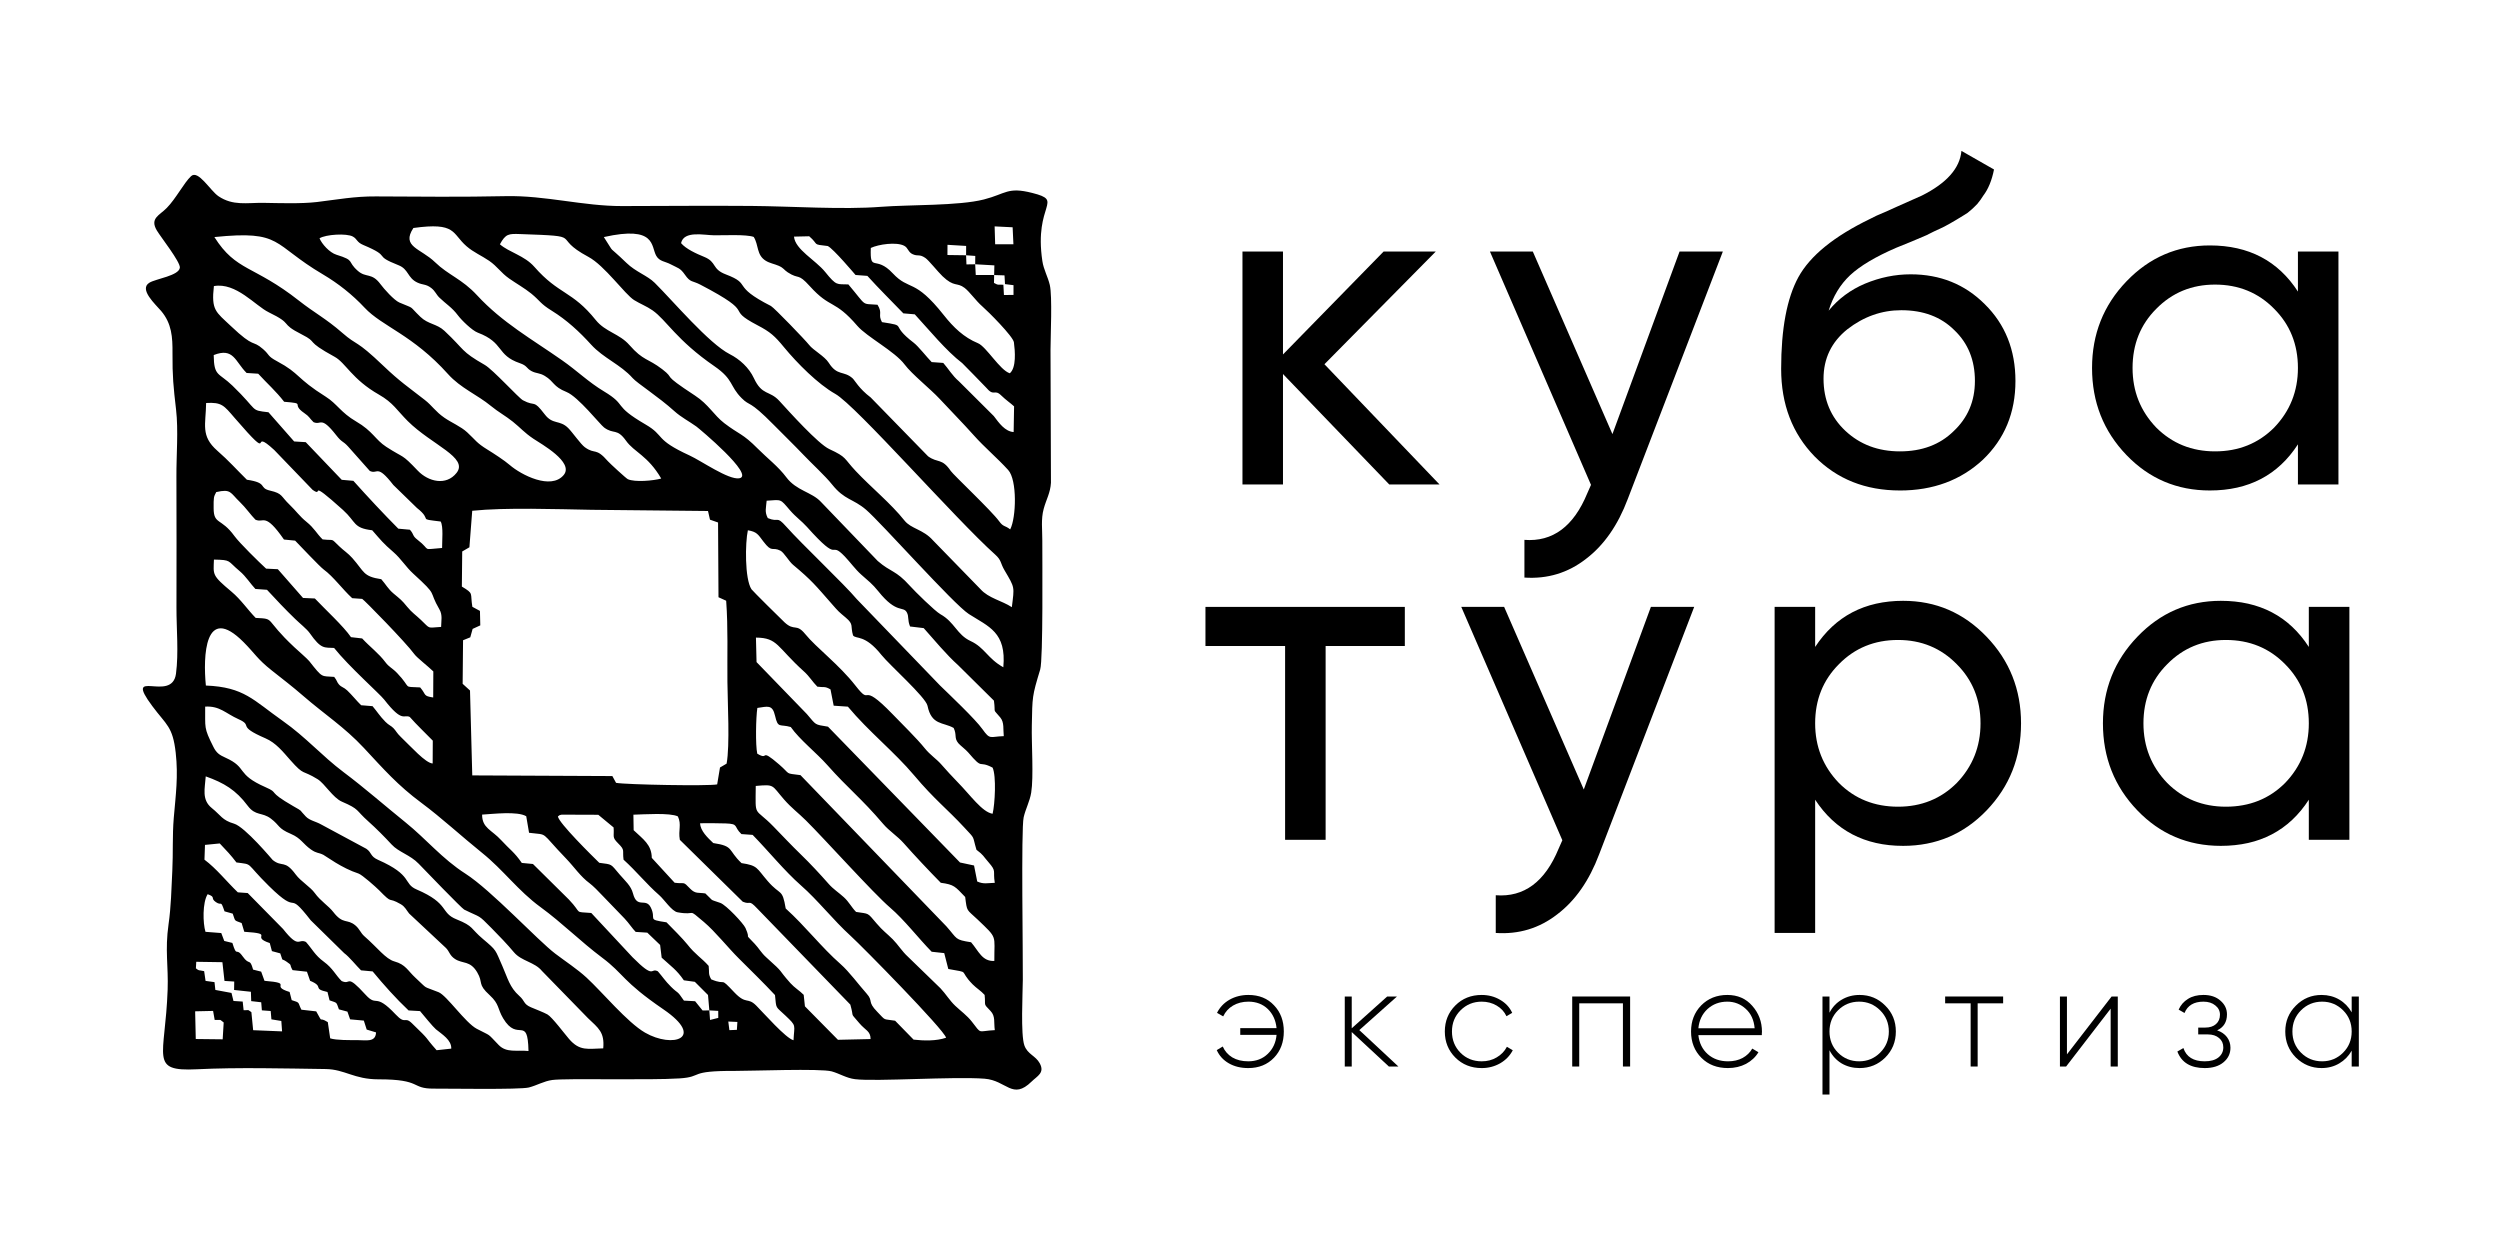
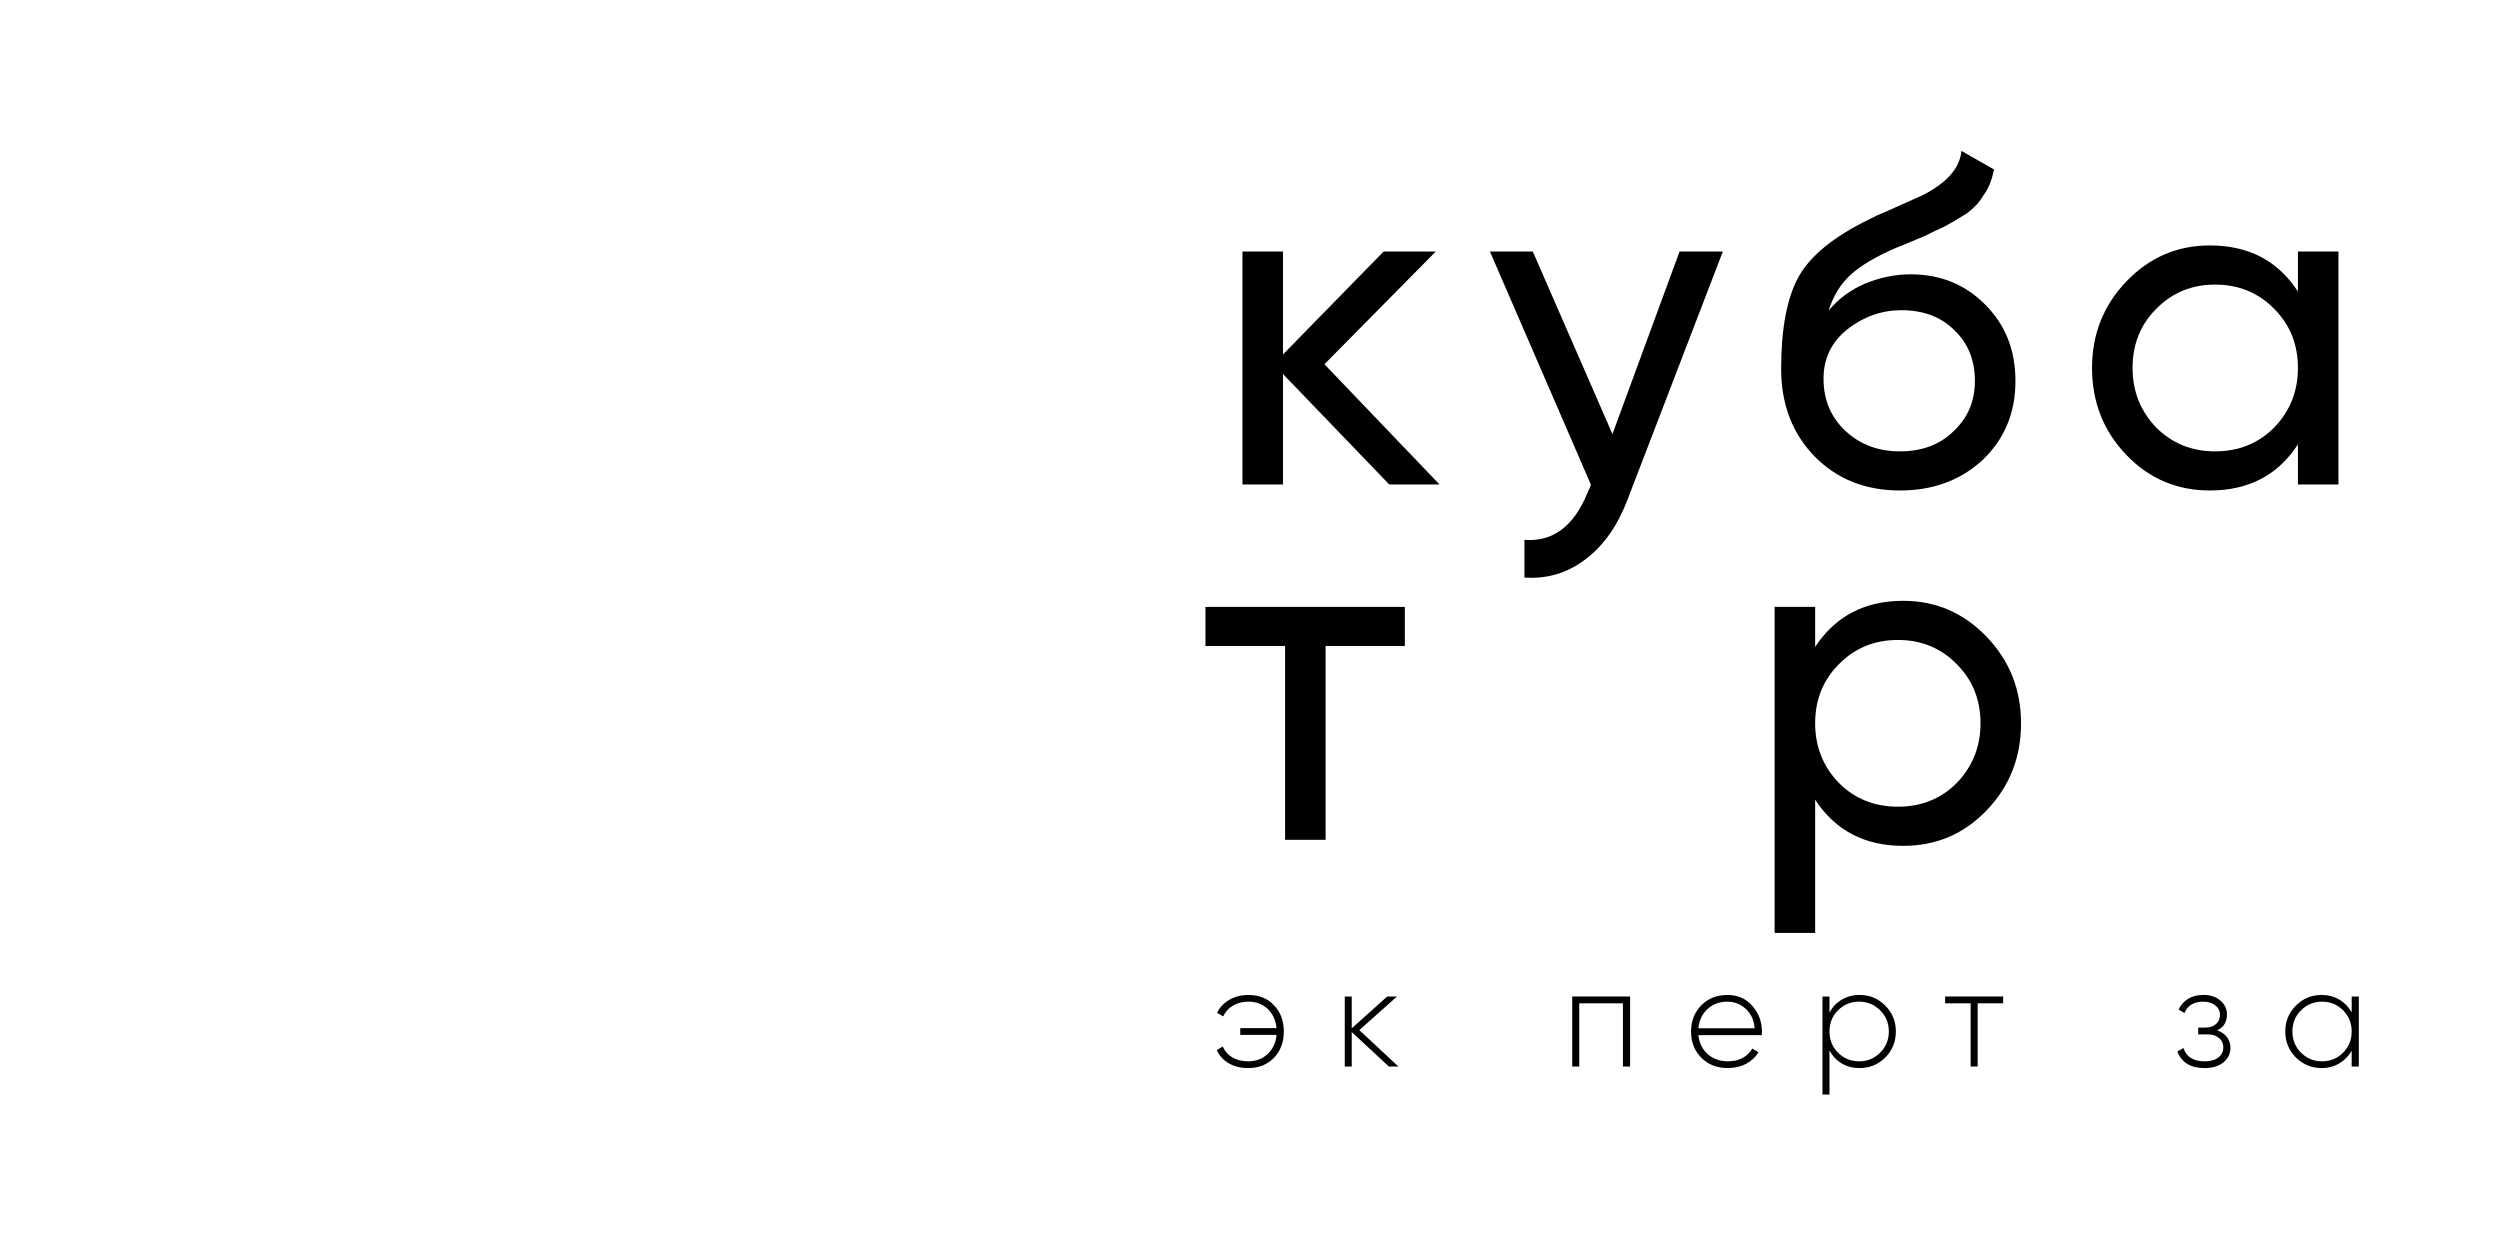
<svg xmlns="http://www.w3.org/2000/svg" xml:space="preserve" width="1772px" height="886px" version="1.1" style="shape-rendering:geometricPrecision; text-rendering:geometricPrecision; image-rendering:optimizeQuality; fill-rule:evenodd; clip-rule:evenodd" viewBox="0 0 1772 886">
  <defs>
    <style type="text/css"> .fil0 {fill:black} .fil1 {fill:black;fill-rule:nonzero} </style>
  </defs>
  <g id="Слой_x0020_1">
-     <path class="fil0" d="M138.32 716.82l12.72 -0.28 1.13 6.41c5.38,0.18 2.78,-0.88 6.38,1.78l-0.72 11.94 -19.07 -0.22 -0.44 -19.63 0 0zm377.89 7.25l6.44 0.28 -0.35 5.6 -5.31 0.22 -0.78 -6.1zm-13.44 -7.91l6.31 0.35 0.03 4.97 -5.84 1.47 -0.5 -6.79 0 0zm-363.92 -29.82l0.25 -4.62 18.54 0.28 1.47 13.28 6.91 0.44 -0.1 5.97 11.91 1.28 0.22 6.63 7.1 0.81 0.46 5.72 6.26 0.47 0.5 5.91 7.03 1.15 0.53 7.38 -20.5 -0.84 -1.25 -12.79c-3.6,-2.34 -0.57,-1.15 -5.51,-1.4l-0.65 -6.1 -6.54 -0.43 -1.4 -5.69 -11.44 -2.13 -0.6 -5.53 -6.34 -0.88 -1 -6.9c-4.47,-1 -3.25,0 -5.85,-2l0 -0.01zm8.32 -52.54c6.19,2.19 1.59,2.69 5.87,5.63 4.38,3.03 3.1,-2.19 6.1,6.53l5.81 1.63c2.1,5.78 0.66,4.47 6.32,6.66l1.87 6.19c22.69,1.46 3.63,3.28 18.07,8l1.53 5.72 5.91 1.59c2.4,6.72 0.22,2.94 4.5,5.91 4.37,3.06 1.56,1.31 4.22,5.97l10.19 1.12 2.25 6.44c10.53,4.38 1,5.41 12.31,7.94l1.47 5.91c5.63,2.03 4.6,0.84 6.63,6.38l6.03 1.62 1.91 5.47 9.72 0.88 2.03 6.37 6.63 2c-0.32,7.22 -6.97,5.47 -13.41,5.47 -5.1,0 -14.66,0.16 -19.1,-1.25l-1.69 -11.5c-7.34,-4.59 -2.69,2.09 -8.22,-7.63l-10.5 -1.18c-2.81,-5.51 -0.53,-4.79 -6.88,-6.79l-1.47 -5.78c-14.78,-4.47 3.66,-6.13 -17.81,-7.91l-2.35 -6.5 -5.72 -1.44c-2.44,-8.65 -2.47,-2.43 -7.37,-9.37 -5,-7.07 -3.91,1.44 -7.32,-9.54l-5.75 -1.4 -2.12 -5.6 -11.19 -0.87c-1.88,-6.07 -2.19,-20.79 1.53,-26.66l0 -0.01zm-2.25 -24.47l0.37 -10.47 10.47 -1.03c4.69,4.93 7.94,8.34 11.82,13.47 12.38,1.65 5.69,-0.41 22.97,16.63 23.07,22.75 11.54,1.06 29.7,24.38l23.69 23.25c3.59,2.6 8.56,8.88 11.97,12.22l8.22 0.75c8.03,9.69 16.41,19.1 25.47,27.67l8.13 0.46c2.31,2.75 9.22,11.23 11.22,12.88 4.41,3.63 11.16,7.57 10.91,13.72l-10.38 1.13c-10,-11.25 -3.15,-5.28 -17.56,-19.16 -5.35,-5.13 -4.29,1.44 -11.47,-6.19 -15.1,-16.03 -12.91,-4.75 -21.26,-13.91 -14.34,-15.72 -10,-6.56 -17.03,-9.78 -4.38,-4.28 -6.19,-9 -12.66,-13.72 -6.22,-4.53 -8.19,-8.97 -12.63,-13.97 -5.56,-2.72 -4.75,5.37 -16.22,-9.19l-25.07 -25.48 -7 -0.5c-8,-7.69 -15.1,-16.78 -23.66,-23.16l0 0zm304.21 -20.88l-0.18 -11c7.15,-0.19 25.94,-1.53 31.53,1.22 2.78,5.94 0.13,9.5 1.38,16.59l44.6 43.86c6.06,2.53 3.81,-2 10.25,4.81l66.01 68.14c2.97,10.5 -0.75,4.62 6.38,13.16 4.31,5.12 7.97,5.53 7.97,11.25l-23.13 0.53 -23.41 -23.72 -0.87 -8.16c-3.03,-3.06 -6.41,-4.94 -9.41,-8.28 -9.85,-11.04 -3.35,-5.94 -17.1,-18.26 -3.69,-3.31 -5.16,-6.4 -8.22,-9.62 -8.38,-8.91 -2.22,-1.41 -6.53,-11.19 -1.38,-3.19 -13.76,-16.38 -17.82,-17.79 -8.34,-2.97 -4,-0.56 -10.63,-6.72 -4.84,-0.78 -7.03,0.5 -10.75,-3.37 -5.44,-5.69 -3.28,-3.16 -11.03,-4.22l-16.19 -17.63c-0.1,-9.41 -6.16,-13.23 -12.85,-19.6l0 0zm47.11 -4.94c5.97,-0.03 12.12,-0.09 18.09,0.13 9.63,0.34 5.35,2.06 11.19,7.56l7.94 0.56c11.25,11.51 22.63,25.6 34.16,35.73 12.04,10.53 22.88,24.57 35.26,35.82 8.57,7.81 66.23,66.48 67.7,72.23 -7.03,2.41 -15.69,2.16 -23.03,1.35l-13.1 -13.41c-9.09,-1.53 -6.06,0.5 -12.72,-6.38 -7.28,-7.47 -2.47,-7.25 -7.5,-12.88 -5.72,-6.41 -12.29,-15.47 -18.41,-20.85 -13.6,-11.9 -25.04,-26.94 -38.92,-39.44 -2.44,-14.57 -3.5,-8.75 -12.72,-19.38 -8.09,-9.34 -6.91,-11.03 -18.6,-12.78 -9.97,-9.41 -5.03,-11.97 -20.03,-14.22 -3.88,-3.69 -9.16,-8.6 -9.32,-14.04l0.01 0zm-100.81 -4.81c1.29,-0.81 0.41,-0.81 2.69,-1.28l25.94 0.09 10.85 8.97c0.56,6.69 -1.37,6.69 3.19,11.25 5.16,5.13 2.94,4.57 3.87,11.6 9.32,8.44 16.1,17.13 25.29,25.16 3.6,3.13 8.85,11.38 12.97,12.13 14.25,2.62 6.22,-3.66 18.69,6.87 8.13,6.88 17.07,18.23 24.76,25.85 8.12,8.1 17.94,17.69 25.63,25.95 1.06,10.28 0.06,7.56 7.44,14.59 8.09,7.66 6.22,6.16 5.69,17.44 -5.41,-1.31 -21.2,-19.34 -26.39,-24.53 -6.28,-6.32 -7,-0.35 -15.65,-9.5 -11.01,-11.66 -4.66,-4.29 -16.29,-9.13 -2.28,-4.07 -1.25,-4.75 -1.81,-9.53 -4.94,-5.63 -9.47,-8.01 -15.1,-15.23 -3,-3.81 -11.16,-12 -14.78,-15.66 -14.44,-2.18 -6.91,-1.84 -11.1,-10.44 -3.59,-7.37 -9.75,1.19 -12.66,-10.03 -1.41,-5.47 -5.53,-8.84 -9.47,-13.44 -6.75,-7.88 -4.81,-6.94 -14.44,-8.28 -4.91,-4.78 -28.76,-28.29 -29.32,-32.85l0 0zm107.34 137.46l-4.78 0.07 -5.29 -6.57 -7.93 -0.43c-5.25,-7.76 -3.72,-4.44 -9.19,-9.85 -4.25,-4.22 -5.94,-7.1 -9.32,-10.94 -5.5,-2.72 -1.91,6.13 -17.88,-9.91l-29.28 -31.41c-12.91,-1.06 -5.88,0.94 -15.91,-9.56l-25.44 -25.17 -7.91 -0.75c-5.25,-7.68 -8.57,-9.53 -14.51,-16.03 -6.87,-7.53 -13.62,-8.59 -13.62,-18.22 7.75,-0.44 25.03,-2.57 31.28,1.16l2 11.72c14.38,1.81 7.1,-1.57 26.23,18.25 5.87,6.09 10.13,12.72 16.81,17.63 2.13,1.56 6.63,6.06 8.51,8.16l16.16 16.75c3.15,3.35 5.53,7.13 7.87,9.47l8.22 0.53 9.1 8.72 1.09 9.01c6.72,6.18 10.54,8.53 15.73,16.06l7.78 1.07 9.34 9.34 0.94 10.91 0 -0.01zm32.91 -159.09c13.6,-1.19 11.07,-0.72 19.97,9.5 5.44,6.22 10.07,9.5 15.57,14.94 13.22,13.1 47.63,51.45 59.6,61.73 10.16,8.69 20.1,21.73 29.54,31.35l8.91 0.97 2.88 11.25c16.31,3 6.81,0.19 17.22,10.85 2.78,2.81 5.97,4.66 8.53,7.53 0.88,8.19 -1.34,5.63 4.19,11.38 3.62,3.75 2.22,8.06 3.03,13.59 -12.56,0.6 -9,3.32 -16.28,-6.03 -3.44,-4.41 -7.76,-7.44 -11.76,-11.22 -3.97,-3.75 -6.78,-8.53 -10.47,-12.41l-23.13 -22.44c-4.03,-3.66 -6.94,-8.5 -10.69,-12.28 -4.47,-4.44 -6.94,-5.94 -11.47,-11.26 -6.84,-8.06 -5,-6.62 -14.53,-8.15 -3.28,-3.32 -5,-7.1 -8.69,-10.44 -3.6,-3.28 -7.5,-5.72 -10.78,-9.47 -5.85,-6.66 -13.23,-14.6 -19.54,-20.69 -7.13,-6.91 -12.75,-12.95 -19.56,-19.95 -13.82,-14.19 -12.76,-5.62 -12.54,-28.75l0 0zm-389.86 -6.78c13.01,4.65 21.35,9.62 29.73,20.81 5.59,7.47 10.16,4.38 16.41,9.1 6.59,4.97 4.69,6.81 14.25,10.88 7.19,3.06 8.47,7.03 14.19,11.03 4.25,2.94 4.94,1.91 8.78,3.78 1.85,0.91 13.04,9.47 24.88,13.25 2.6,0.85 12.41,9.63 14.57,11.79 10.5,10.78 5.47,4.18 15.44,9.97 3.03,1.75 3.97,4.18 5.91,6.59l26.16 24.48c2.56,2.62 2.47,5.18 6.35,7.75 5.5,3.59 10.68,0.94 15.72,9.41 4.65,7.84 -0.16,8.03 8.97,16.34 6.84,6.29 5.37,9.47 9.44,16.29 10.5,17.6 17.44,-2.81 17.97,23.19 -8.44,-0.88 -15.53,1.53 -21.19,-4.34 -8.69,-8.98 -4.6,-5.69 -15.47,-11.41 -8.13,-4.29 -21.23,-23.6 -27.07,-25.95 -12.16,-4.9 -6.75,-1.34 -16.35,-10.18 -5.59,-5.16 -6.97,-9.41 -14.88,-11.6 -6.31,-1.72 -12.15,-9.88 -21.38,-17.88 -2.65,-2.31 -3.4,-5.19 -6.31,-7.63 -5.97,-5.03 -8.63,-0.37 -15.75,-9.59 -3.29,-4.28 -9.1,-7.82 -13.07,-13.38 -3.06,-4.31 -9.94,-8.31 -13.5,-13.13 -8,-10.87 -9.44,-4.84 -16.32,-10.28 -0.25,-0.22 -19.72,-23.57 -27.44,-25.79 -8.41,-2.4 -9.35,-5.93 -15.72,-11.03 -7.38,-5.91 -4.88,-13.94 -4.32,-22.47l0 0zm390.92 -16.1c-1.34,-6.22 -0.96,-25.66 0.07,-32.41 7.12,-0.94 10.66,-2.78 12.56,5.59 2.1,9.25 3.28,5.63 11.13,7.94 6.31,8.97 18.1,18.19 25.94,27.01 14.85,16.75 24.01,23.41 39.54,41.66 4.35,5.1 10.07,8.6 14.5,13.6 7.79,8.81 18.13,19.81 26.35,28.13 9.57,1.31 10.07,2.56 17.29,10.06 1.37,10.82 0.87,8.47 8.75,15.94 14.5,13.85 11.81,10.54 11.91,29.41 -8.69,0.41 -11.04,-6.96 -16.48,-13.25 -11.81,-1.87 -9.4,-2.15 -17.53,-11.31l-103.4 -107.15c-11.59,-1.5 -6.5,-0.12 -15.12,-7.56 -14.44,-12.47 -6.63,-2.28 -15.51,-7.66l0 0zm-391.32 -33.35c10.47,-0.59 14.47,4.81 23.57,8.88 11.09,4.97 -2.1,4.43 19.22,13.62 7.37,3.22 12.19,9.32 17.59,15.44 10.23,11.54 7.88,6.44 19.32,13.51 5.06,3.12 10.82,13.16 17.25,15.94 12.76,5.5 9.44,5.75 18.73,14 5.47,4.88 11.5,10.94 16.44,16.31 5,5.47 13.28,7.44 19.22,13.66 3.72,3.91 30.51,31.63 32.23,32.51 12.47,6.16 9.37,3 19.41,13.16 4.9,4.94 11.5,11.81 15.91,17.13 5.28,6.28 14.69,6.87 19.84,13.22l32.57 33.41c7.38,7.07 11.91,9.91 10.85,21.44 -10.82,0.22 -16.6,2.22 -24.26,-6.69 -3.15,-3.65 -11.97,-15.47 -15.31,-17.37 -2.57,-1.44 -8.72,-3.79 -11.63,-5.04 -5.56,-2.4 -4.06,-4.34 -8.31,-8.09 -6.85,-6.07 -8.23,-12.63 -11.94,-21.04 -5.32,-12.03 -3.82,-10.84 -13.79,-19.28 -8.97,-7.53 -6.34,-8.97 -18.75,-13.94 -11.75,-4.69 -4.78,-11.1 -28.26,-21.16 -9.81,-4.19 -2.4,-10 -27.35,-21.01 -5.72,-2.53 -4.31,-5.09 -8.31,-7.84l-31.94 -17.19c-3.97,-2.25 -8.13,-2.78 -10.94,-5.66 -5.38,-5.53 -1.44,-3.09 -8.82,-7.31 -19.59,-11.26 -9.44,-8.94 -19.72,-13.48 -21.47,-9.43 -12.38,-13.72 -28.44,-20.94 -4.32,-1.93 -6.44,-3.37 -8.6,-7.75 -6.94,-13.81 -5.62,-13.19 -5.78,-28.44l0 0zm0.5 -14.94c-2.03,-20.47 -0.94,-58.54 26.72,-30.76 8.22,8.25 9.57,11.82 19.94,20.04 8.1,6.41 14.44,11.22 22.38,18.1 15.1,13.09 29.07,21.97 42.92,36.81 14.09,15.13 24.03,26.54 40.82,38.98 14.19,10.53 28.78,24.01 43.01,35.45 15.03,12.06 25.53,26.85 41.38,38.41 15.63,11.41 28.1,24.16 43.73,35.88 15.56,11.63 13.97,16.47 43.44,36.63 30.04,20.54 6.54,27.79 -13.06,16.48 -12.63,-7.29 -30.26,-28.7 -41.51,-39.04 -6.69,-6.13 -14.94,-11.47 -22.16,-16.97 -12.57,-9.57 -45.35,-44.95 -63.64,-56.67 -16.56,-10.6 -27.75,-24.48 -42.29,-36.2 -14.6,-11.78 -29.25,-24.63 -44.04,-35.72 -15.6,-11.72 -26.47,-24.6 -43.29,-36.45 -20.75,-14.59 -27.19,-23.88 -54.35,-24.97l0 0zm390.32 -16.6l-0.43 -17.38c15.66,0.13 14.69,6.57 34.07,24.04 3.97,3.56 6,7.31 9.47,10.75 4.81,0.69 5.12,-0.53 9.31,1.94l2.25 11.53 10.07 0.69c14.63,17.57 32.91,32.01 47.01,48.76 14.44,17.16 23.09,23.47 35.53,36.91 8.13,8.79 5.41,5.1 8.6,15.79 5.16,3.87 4.53,4.25 8.56,8.84 5.85,6.69 2.97,5.63 4.41,14.57 -5,0.12 -7.88,1.12 -12.44,-0.94l-2.25 -11.35 -9.94 -2.12 -93.58 -96.27c-9.81,-1.63 -8.03,-0.84 -14.97,-8.94l-35.66 -36.82 -0.01 0zm-201.54 -107.27c23.64,-2.44 59.92,-1.12 84.49,-0.69l82.64 0.85 1.41 6.15 5.72 2 0.31 52.98 5.44 2.47c1.41,19.38 0.69,38.07 0.88,57.55 0.12,14.69 1.84,44.75 -0.57,57.91l-4.69 2.75 -2 11.97c-6.09,1.29 -64.45,0.22 -71.67,-1.09l-2.62 -4.81 -99.3 -0.47 -1.6 -60.17 -5.22 -4.75 0.29 -30.88 5.12 -2.07 1.66 -5.97 5.44 -2.5 -0.25 -10.25 -5.38 -2.91c-1.69,-10.12 1.34,-9.06 -7.44,-14.34l0.25 -24.88 5.1 -2.97 2 -25.88 -0.01 0zm255.21 66.39c4.47,5.09 4.38,5 9.56,9.34 5.94,5 3.13,5.76 5.16,12.6 2.13,2.91 8.25,-1.06 20.16,13.88 5.63,7.06 31.42,29.94 32.63,36.01 2.85,13.94 11.01,11.47 18.54,15.72 2.41,5.16 0.16,6.94 3.28,10.78 1.28,1.56 5.35,4.57 7.07,6.63 11.06,13 6.56,5.06 17.25,10.72 2.72,5.97 1.66,25.85 0,32.69 -7.44,-1.15 -15.78,-13.28 -24.88,-22.5 -3.69,-3.78 -8.19,-8.69 -11.66,-12.66 -3.12,-3.56 -7.91,-6.72 -11.41,-11.1 -5.69,-7.09 -16.41,-17.53 -22.97,-24.35 -24.13,-24.94 -13.88,-4.34 -26.26,-20.19 -11.59,-14.88 -27.72,-26.82 -35.72,-36.66 -6.32,-7.75 -7.47,-1.66 -14.54,-8.19 -2.37,-2.19 -22.81,-22.44 -23.47,-23.47 -4.84,-7.32 -4.5,-33.04 -2.56,-41.82 6.37,1.09 7.16,2.87 10.88,7.81 6.47,8.6 6.15,3.6 12.22,6.66 2.5,1.28 5.97,7.53 8.87,9.97 13.41,11.19 15.85,14.47 27.85,28.13l0 0zm-353.04 51.35c-9.34,-0.75 -7.91,1.22 -17.69,-11.19 -1.31,-1.65 -8.34,-7.75 -10.59,-9.87 -22.01,-20.6 -12.91,-20.04 -27.35,-20.73 -5.44,-5.5 -10.47,-13.03 -17.13,-18.59 -14.07,-11.79 -12.85,-11.85 -12.47,-22.76 12.66,0.28 9.22,0.66 18.22,8.16 4.5,3.75 7.81,9.19 11.16,12.66l8.22 0.59c6.28,6.82 13.19,14.13 20,20.69 3.03,2.97 8.29,7.16 10.29,10.01 8.19,11.72 10.34,10.09 17.28,10.53 10.47,13.13 32.35,32.54 35.54,36.63 13.1,16.88 13.91,10.13 18.1,12.28 5.12,5.82 10.65,10.97 16.31,16.79l-0.09 16.19c-5.03,-0.25 -15.32,-11.91 -22.63,-18.88 -2.88,-2.72 -3.32,-4.31 -5.22,-6.22 -1.78,-1.81 -3.16,-1.94 -5.63,-4.44 -4.19,-4.28 -5.78,-7.13 -9.13,-11.09l-8.09 -0.66c-3.22,-3.13 -6.56,-7.38 -9.88,-10.5 -2.53,-2.38 -3.97,-2.13 -5.84,-4.22 -1.53,-1.69 -1.22,-2.69 -3.38,-5.38l0 0zm459.47 37.04c-4.97,-7.06 -23.47,-24.54 -30.04,-30.94l-59.01 -61.2c-8.81,-10.53 -38.57,-38.57 -50.07,-51.48 -7.16,-8.06 -4.88,-2.53 -13,-5.97 -2.38,-4.47 -1.22,-7.19 -0.82,-12.32 10.85,-0.72 9.38,-1.53 16.48,6.72 4.31,5 8.22,7.54 12.09,11.85 24.51,27.41 15.22,8.85 26.85,21 3.97,4.16 7.38,9.04 11.6,12.79 5,4.44 7.84,6.5 12.19,11.91 13.06,16.34 17.59,10.03 20.19,14.97 1.59,3.03 0.28,5.06 2.25,9.91l9.66 1.15c7.28,8.16 16.22,18.98 24.38,26.26l25.41 25.16c1.34,10.03 -1.31,4.91 4.53,11.97 2.91,3.5 1.91,8.38 2.44,13.19 -9.85,0.25 -9.57,2.91 -15.13,-4.97l0 0zm-398.52 -29.57c-13.03,-0.72 -5.53,1.19 -16.25,-10.09 -3.47,-3.66 -5.78,-4.25 -8.35,-7.72 -4.68,-6.32 -11.06,-10.97 -16.53,-16.91l-7.91 -0.91c-5.22,-7.66 -18.5,-19.88 -25.6,-27.41l-8.4 -0.38 -17.85 -20.37 -8.31 -0.41c-4.91,-4.5 -18.79,-18.1 -22.45,-23.1 -9.47,-13.07 -14.69,-7.94 -14.75,-19.72 -0.03,-7.66 -0.03,-7.94 1.85,-11.44 10.62,-2.44 9.87,0.47 16.65,6.94 4.19,4 7.97,9.47 11.13,12.62 6,2.75 6.44,-5.75 20.22,14.07l7.91 0.78c3.66,3.72 17.41,18.38 20.26,20.47 6.9,5.04 13.44,14.16 20.19,20.32l7.09 0.5c1.35,0.66 31.1,31.04 36.98,39.19 1.84,2.54 9.97,8.79 13.44,12.23l-0.09 18.47c-7.35,-1.1 -4.69,-1.85 -9.23,-7.13l0 0zm-27.57 -76.7c-13.09,-1.97 -11.84,-5.19 -20.53,-15 -3.03,-3.44 -6.16,-5.32 -9.28,-8.35 -6.44,-6.15 -2.85,-3.84 -11.79,-4.87 -4.47,-4.44 -5.75,-7.85 -11.41,-12.44 -4.9,-3.94 -7.4,-7.79 -11.9,-12.07 -6.57,-6.28 -4.85,-7.97 -13.88,-10.06 -8.5,-1.97 -1.19,-5.5 -16.47,-7.72 -7.19,-7.07 -12.95,-13.6 -20.92,-20.54 -12.09,-10.59 -8.15,-18.6 -7.97,-33.85 11.16,-0.66 12.6,1.75 20.26,10.63 30.07,34.79 9.09,5.25 28,22.66l27.26 28.32c8.56,5.87 -4.81,-9.44 21.47,14.19 9.6,8.66 7.03,12.81 20.73,14.41 6.28,7.15 7.53,9 15.03,15.47 5.44,4.72 8.84,10.53 14.06,15.28 18.29,16.69 10.19,10.94 18.6,25.41 2.28,3.91 1.22,7.97 1.16,12.35 -10.32,0.59 -7.22,1.75 -14.38,-5.03 -3.56,-3.38 -6.41,-5.22 -9.66,-9.22 -3.94,-4.88 -4.97,-5.47 -9.63,-9.38 -4.06,-3.41 -5.5,-6.53 -8.75,-10.19l0 0zm-28.03 -70.45l-25.51 -26.69 -8.22 -0.5 -18.19 -20.69c-13.47,-1.57 -6.63,-0.57 -25.5,-18.82 -9.82,-9.5 -13.16,-6.31 -13.32,-21.72 14.16,-5.6 15.16,4.59 23.32,12.69l8.22 0.53c6.41,7 12.6,12.38 18.38,19.88 16.41,1.37 4.19,1.09 14.25,8 3.81,2.59 3.41,3.37 6.56,6.44 5.6,2.5 4.97,-4.94 16.04,9.19 4.28,5.5 4.63,3.9 8.38,7.97l15.5 17.44c5.78,2.72 4.78,-5.35 16.66,9.94l16.72 16.28c11.88,9.35 -0.59,7.47 16.85,9.63 2,3.59 0.97,13.63 1,18.75 -15.38,1.16 -7.16,2.1 -17.38,-5.78 -3.97,-3.03 -2.25,-3.56 -5.44,-7.16l-8.22 -0.75c-10.88,-10.97 -21.6,-22.47 -31.85,-33.91l-8.25 -0.72 0 0zm10.12 -41.41c-10.69,-6.22 -13.47,-12.48 -21.41,-17.48 -21.19,-13.28 -18.09,-16.34 -34.38,-25.06 -7.41,-3.97 -5.06,-4.32 -10.12,-8.73 -8.04,-7 -5.47,0.13 -22.92,-16.44 -10.5,-9.97 -13.87,-11 -11.9,-28.19 15.69,-2.84 29.38,13.94 38.82,18.54 18.31,8.91 7,7.37 23.47,15.72 12.28,6.22 1.31,3.84 23.32,15.88 7.75,4.22 12.31,15.94 31.38,26.78 10.09,5.76 12.78,11.16 20.44,18.79 17.13,16.97 43.19,25.78 34.57,36.69 -7.41,9.41 -20.1,6.19 -27.48,-1.56 -11.94,-12.53 -9.12,-8.34 -22.35,-16.91 -7.93,-5.16 -9.37,-11 -21.44,-18.03l0 0zm452.31 -103.74l7.35 0.25 0.34 6.19 6.03 0.75 0 6.9 -6.78 0.07 -0.4 -7.29c-4.82,-0.22 -3.22,0.5 -6.66,-1.28l0.12 -5.59zm-13.44 -7.63l13.6 0.78 -0.16 6.85 -13.03 -0.04 -0.41 -7.59zm-6.44 -6.38l6.5 0.47 -0.06 5.91 -6.19 0.09 -0.25 -6.47 0 0zm8.41 62.33c-9.97,-4.1 -17.35,-11.19 -24.28,-19.98 -20.95,-26.47 -24.23,-16.84 -36.14,-29.59 -12.34,-13.23 -16.16,-0.13 -15.53,-17.95 5.53,-2.62 18.16,-4.4 23.63,-1.56 2.94,1.5 2.72,4.57 6.13,6.03 3.84,1.69 4.53,-0.34 8.87,2.6 2.38,1.59 9,9.94 12.19,12.97 8.38,8.03 10.16,4.09 15.66,8.28 3.63,2.78 8.1,9.25 12.41,12.97 4.22,3.66 22.01,21.44 22.54,25.6 0.81,6.16 1.81,17.97 -2.91,21.94 -6.97,-2.12 -16.66,-18.88 -22.57,-21.31l0 0zm-8.41 -62.33l-13.22 -0.18 0.03 -7.23 13.22 0.79 -0.03 6.62 0 0zm-220.73 19.51c-5.25,-5.19 -13.31,-7.63 -20.03,-14.13 -14.66,-14.16 -7.07,-4.56 -16.01,-18.29 37.26,-8.34 33.26,6.57 37.17,13.32 2.34,4.06 6.28,3.88 10.28,6.03 5.19,2.78 6.56,2.38 10.07,7.41 3.93,5.66 5.18,4 10.81,6.94 42.1,21.97 15.85,15.88 40.7,28.88 8.81,4.59 12.12,7.5 18.69,15.53 9.28,11.26 24.09,26.17 36.35,33.07 14.63,8.19 85.39,88.93 113.24,113.81 4.75,4.25 3.56,5.91 6.72,11.25 7.44,12.66 6.97,11.31 5.16,26.1 -6.94,-4.6 -16.54,-6.35 -22.23,-12.78l-33.66 -34.57c-6.94,-7.85 -15.53,-8.16 -20.19,-14.04 -9.53,-12.03 -23.82,-23.66 -34.51,-35.04 -8.81,-9.34 -6.09,-9.75 -18.78,-15.62 -7.91,-3.66 -28.35,-26.42 -35.41,-34.14 -7.04,-7.72 -12.16,-3.47 -18.07,-16.16 -3.44,-7.4 -10.1,-13.44 -17.07,-16.97 -14.78,-7.5 -40.22,-37.69 -53.23,-50.6l0 0zm-221.57 35.35c-11.35,-9.91 -19.76,-14.16 -30.51,-22.63 -32.32,-25.44 -44.44,-20.57 -60.01,-45.14 48.67,-4.93 40.41,4.94 76.92,26.45 10.85,6.41 20.88,14.34 29.57,23.63 12.38,13.28 34.07,19.13 59.14,47.07 8.94,9.97 20.69,14.57 30.47,22.63 5.03,4.16 10.35,7 15.41,11.06 5.56,4.44 8,7.66 14.6,12.1 5.5,3.69 29.07,16.69 21.47,25.75 -9,10.76 -30.07,-0.06 -38.23,-7.12 -3.62,-3.16 -11.5,-8.29 -15.78,-10.91 -7.97,-4.91 -8.22,-6.56 -14.38,-12.25 -4.53,-4.19 -11.06,-6.82 -16.16,-10.35 -6.5,-4.5 -8.47,-8.38 -13.91,-12.63 -12.09,-9.44 -17.63,-13 -29.16,-24 -20.41,-19.51 -18.03,-13.69 -29.44,-23.66l0 0zm462.53 -75.33l12.75 0.63 0.56 12.03 -12.94 0 -0.38 -12.66 0.01 0zm-120.18 32.23c-6.66,-8.26 -21.26,-15.85 -22.04,-24.98l10.78 -0.25c7.25,6.22 1.57,5.63 13.13,6.91 3.88,1.72 19.69,20.53 19.72,20.53l8.38 0.63c8.44,9.31 16.63,17.35 25.51,26.57l8.09 0.69c9.97,10.81 22.22,25.88 33.66,34.6 0.1,0.06 16.23,16.5 16.82,17.22 5.81,6.97 5.81,0.78 10.78,5.66 3.22,3.15 6.66,5.47 9.13,7.75l-0.31 18.22c-6.16,-0.44 -10.38,-6.44 -14.07,-11.35l-24.75 -24.66c-4.66,-3.94 -7.53,-9.06 -11.07,-13l-8.22 -0.59c-3.56,-3.63 -9.37,-11.16 -12.78,-13.76 -17.79,-13.59 -3.38,-11.56 -22.44,-14.56 -3.1,-5.66 0.72,-6.07 -3.16,-12.32 -11.94,-1.03 -6.94,1.81 -20.66,-14.41 -8.28,-0.37 -8.22,1.35 -16.5,-8.91l0 0.01zm-85.71 -10.63c-5.59,-2.28 -12.97,-5.63 -16.38,-9.75 2.04,-9.1 16.41,-5.57 23.67,-5.54 6.65,0.07 22.59,-0.78 27.84,1.16 3.63,5.75 1.85,12.75 8.51,16.88 2.81,1.75 6.18,2.28 9.15,3.56 3.75,1.66 3.57,2.75 6.41,4.63 8.35,5.44 6.91,0.09 15.69,9.84 14.82,16.41 17.25,9.01 33.73,28.17 6.66,7.72 26.53,18.03 33.47,27.35 5.25,7 18.13,17.16 24.82,24.34 7.91,8.54 16.41,17.1 24.01,25.63 7.81,8.79 16.69,16.13 24.56,24.79 6.47,7.06 5.75,33.82 1.44,42.1 -3.94,-3.06 -4.72,-1.5 -7.85,-5.78 -5.34,-7.38 -32.38,-32.82 -34.28,-35.63 -6.29,-9.29 -9.1,-5.38 -16.07,-10.38l-40.7 -41.73c-8.47,-6.41 -11.19,-12.13 -12.9,-13.63 -6.16,-5.47 -10.76,-1.37 -16.79,-10.9 -3.06,-4.82 -10.97,-8.85 -13.97,-12.73 -2.56,-3.28 -24.79,-26.41 -27.04,-27.56 -28.81,-14.66 -12.94,-15.16 -31.94,-22.38 -10.25,-3.88 -6.16,-8.66 -15.38,-12.44l0 0zm-120.37 7.06c-7,-8 -17.91,-10.28 -24.41,-15.97 4.1,-7.53 6.22,-7.53 14.38,-7.25 47.89,1.66 20.57,1.31 48.29,16.13 11.6,6.19 25.82,26.5 32.45,30.66 4.28,2.66 8.87,4.35 13.06,7.28 9.85,6.88 16.79,20.95 43.92,39.64 13.75,9.5 10.59,13.94 19.25,22.59 6.28,6.29 4.63,0.54 22.76,18.95 6.68,6.78 14.47,14.34 20.87,21.06 5.88,6.22 15.57,15.04 20.48,21.22 8.91,11.13 14.78,9.91 24.06,17.85 10.6,9.07 62.11,67.05 72.83,73.92 14.07,9 26.76,12.85 24.47,37.76 -11.19,-6.22 -13.15,-13.94 -23.22,-18.6 -9.81,-4.56 -11.19,-13.34 -21.41,-19.03 -3.81,-2.13 -18.13,-16.22 -21.57,-20.07 -10.22,-11.38 -13.34,-9.41 -22.81,-17.63l-40.36 -42c-6.43,-6.88 -17.28,-7.82 -24.38,-17.26 -5.75,-7.72 -13.62,-13.63 -20.31,-20.38 -10.79,-10.91 -13.13,-9.94 -23.73,-18.06 -7.44,-5.72 -11.06,-13.23 -20.78,-19.57 -25.13,-16.44 -13.16,-10.94 -23.19,-18.66 -10.38,-7.94 -13.35,-5.85 -23.26,-17.13 -7.13,-8.16 -17.03,-9.22 -23.88,-17.75 -16.78,-20.88 -26.13,-17.85 -43.51,-37.7l0 0zm78.83 111.74c-23.97,-13.97 -12.44,-13.19 -29.5,-23.47 -11.1,-6.66 -18.79,-14.44 -29.73,-22.07 -21.28,-14.91 -42.38,-26.72 -60.2,-46.04 -10.69,-11.59 -20.31,-14.25 -29.75,-23.41 -10.22,-9.91 -24.16,-10.94 -15.38,-24.28 30.57,-4.25 27.16,3.78 37.6,12.87 5.09,4.44 10.72,6.69 16.13,10.41 5.91,4.1 8.12,8.29 14.16,12.54 5.03,3.53 11.03,6.9 15.72,10.72 6.31,5.16 6.22,7.03 14.5,12.12 10.63,6.6 19.51,14.79 27.91,24.04 8.72,9.6 20.92,14.1 29.42,23.72 3.28,3.69 18.19,13.13 29.6,23.45 4.71,4.25 10.43,7.18 15.53,10.84 1.88,1.35 41.95,34.82 30.41,36.7 -7.59,1.25 -26.94,-12.38 -35.19,-16.16 -25.35,-11.63 -17.13,-13.79 -31.23,-21.98l0 0zm-219.07 -120.3c-5,-1.53 -10.41,-7.72 -12.03,-11.66 4.4,-2.78 19.28,-3.69 23.66,-1.22 3.18,1.78 2.65,4 7.4,5.97 21.07,8.88 5.75,6.78 25.04,14.38 7.06,2.78 6.22,8.91 13.16,12.19 4.06,1.94 6.09,0.94 9.94,3.91 2.91,2.25 3.5,4.65 5.78,6.81 4.53,4.41 9,7.03 13.07,12.5 2.56,3.44 10.06,10.82 14.16,12.35 18.84,7.09 12.97,15.88 29.81,21.63 5.41,1.84 4.38,3.59 8.41,5.69 3.28,1.68 5.5,1.09 9.22,3.31 6.88,4.13 5.6,7.47 15.47,11.44 8.19,3.31 23.82,23.1 26.57,25.13 6.97,5.19 9.03,0.22 15.6,9.44 5.72,8.06 15.41,10.44 24.91,26.75 -5.56,1.57 -18.69,2.72 -23.66,0.47 -1.19,-0.53 -12.94,-11.38 -14.07,-12.69 -8.87,-10.19 -8.9,-4.53 -16.41,-9.97 -2.84,-2.03 -8.84,-10.66 -11.78,-13.59 -6.06,-6.04 -10.91,-2.16 -16.63,-9.69 -8.56,-11.16 -6.19,-5.04 -15.47,-10.01 -2.97,-1.59 -21.25,-21.72 -27,-25.03 -17.51,-10.03 -13.63,-10.13 -28.64,-24.19 -5.4,-5.07 -11.59,-4.6 -17.03,-9.91 -8.97,-8.66 -3.19,-5.13 -14.94,-10.16 -3.75,-1.63 -10.88,-9.63 -13.38,-13.03 -6.19,-8.35 -10.13,-4.25 -15.97,-9.35 -8.06,-7.03 -1.53,-7.25 -15.19,-11.47l0 0zm-103.08 -55.7c-5.04,4.72 -10.66,15.85 -17.23,22.53 -5.15,5.29 -12.19,7.29 -7,16.01 2.75,4.62 16.72,22.28 16.29,26.32 -0.63,5.68 -16.82,7.81 -21.54,10.62 -7.78,4.66 4.41,15.48 8.28,20.07 7.54,8.94 8.13,18.53 8.04,29.91 -0.1,16.44 0.65,23.79 2.53,40.01 1.72,14.66 0.15,32.51 0.25,47.67 0.12,30.88 0.09,61.73 0.03,92.61 -0.03,15.09 1.62,32.16 -0.34,46.94 -2.85,21.1 -37.79,-5.31 -16.79,22.91 10.1,13.6 14.47,14.32 16.6,33.07 1.87,16.79 0.03,29.73 -1.38,46.17 -1.06,12.91 -0.4,24.75 -1.03,37.51 -0.66,12.97 -0.84,25.19 -2.69,38.07 -2.59,18.28 -0.03,29.35 -0.62,46.22 -1.69,48.23 -13.32,58.05 20.72,56.39 28.85,-1.44 62.2,-0.56 91.33,-0.16 13.6,0.22 20.04,7.29 37.32,7.29 31.41,-0.03 22.63,6.72 39.38,6.59 9.1,-0.06 60.98,0.82 67.3,-0.81 5.69,-1.47 10.53,-4.47 16.56,-5.31 10.07,-1.35 68.46,0.31 90.34,-1.13 17.25,-1.16 5.12,-5.47 39.63,-5.31 10.56,0.06 60.42,-1.85 68.11,0.34 5.75,1.63 10.43,4.78 16.56,5.53 14.72,1.82 69.83,-2.03 91.77,-0.34 15.69,1.19 19.69,15.41 33.35,2.03 4.06,-3.97 9.47,-6.16 5.78,-12.94 -2.94,-5.44 -8.66,-6.34 -10.91,-12.72 -2.68,-7.63 -1.18,-36.6 -1.09,-46.51 0.19,-14.94 -1.31,-106.77 0.59,-115.12 1.38,-6.06 4.35,-11.28 5.35,-17.53 1.81,-11.07 0.15,-34.85 0.44,-47.6 0.4,-20.51 0.15,-20.54 5.93,-39.64 2.16,-7.12 1.47,-78.29 1.5,-91.55 0.04,-7.47 -1.03,-15 0.97,-22.28 1.78,-6.63 4.75,-11.35 5.16,-18.57l-0.31 -94.26c0.03,-10.1 1.34,-37.86 -0.5,-45.89 -1.38,-5.88 -4.38,-10.88 -5.28,-17 -6.1,-40.89 15.87,-42.42 -7.19,-48.26 -17.54,-4.47 -18.57,0.62 -34.2,4.62 -17.94,4.6 -52.85,3.66 -73.01,5.22 -27.19,2.13 -63.54,-0.4 -91.77,-0.62 -30.6,-0.25 -61.07,0.03 -91.64,0.09 -27.76,0.07 -54.36,-7.62 -82.58,-7.03 -30.73,0.69 -61.29,0.34 -92.02,0.19 -15.16,-0.1 -27.03,2.19 -41.76,3.97 -11.09,1.31 -26.47,0.78 -37.94,0.59 -11.66,-0.15 -21.54,2.25 -31.85,-4.69 -5.88,-3.97 -14.38,-18.97 -19.44,-14.22l0 0z" />
    <polygon class="fil1" points="938.76,258.17 1020.31,343.37 984.68,343.37 909.38,265.11 909.38,343.37 880.66,343.37 880.66,178.28 909.38,178.28 909.38,251.23 980.71,178.28 1017.68,178.28 " />
    <path class="fil1" d="M1142.89 307.71l47.58 -129.43 30.69 0 -67.36 175.31c-7.03,18.72 -16.94,32.92 -29.72,42.6 -12.75,9.91 -27.29,14.29 -43.57,13.19l0 -26.72c20.03,1.53 34.88,-9.47 44.57,-33.04l2.62 -5.94 -71.64 -165.4 30.39 0 56.45 129.43 -0.01 0z" />
    <path class="fil1" d="M1346.65 347.65c-24.41,0 -44.57,-8.03 -60.42,-24.09 -15.84,-16.29 -23.75,-36.98 -23.75,-62.08 0,-28.41 4.06,-50.07 12.22,-65.04 8.35,-15.19 25.32,-28.95 50.82,-41.29 1.32,-0.66 2.88,-1.44 4.63,-2.31 1.97,-0.88 4.31,-1.88 6.94,-2.97 2.84,-1.32 5.28,-2.41 7.25,-3.29l17.85 -7.94c17.59,-8.81 26.97,-19.37 28.07,-31.69l23.09 13.19c-1.53,7.72 -4.06,13.88 -7.59,18.5 -0.22,0.44 -0.88,1.44 -1.97,2.97 -1.09,1.32 -1.88,2.32 -2.31,2.97 -0.44,0.44 -1.22,1.22 -2.32,2.32 -0.87,0.87 -1.87,1.78 -2.97,2.65 -0.87,0.88 -2.09,1.75 -3.62,2.63 -8.16,5.06 -13.97,8.38 -17.51,9.91 -1.31,0.65 -2.75,1.31 -4.28,1.97 -1.34,0.68 -2.44,1.22 -3.31,1.65 -0.88,0.44 -1.53,0.78 -1.97,1l-10.91 4.63 -10.56 4.28c-14.76,6.38 -25.63,12.88 -32.7,19.47 -7.03,6.63 -12.09,14.98 -15.19,25.1 6.85,-8.34 15.41,-14.75 25.76,-19.13 10.56,-4.4 21.35,-6.62 32.35,-6.62 20.94,0 38.41,7.06 52.51,21.13 14.53,14.31 21.78,32.47 21.78,54.48 0,22.47 -7.69,41.07 -23.1,55.82 -15.62,14.5 -35.22,21.79 -58.79,21.79l0 -0.01zm53.17 -77.61c0,-14.72 -4.84,-26.72 -14.53,-35.97 -9.47,-9.47 -22.01,-14.19 -37.64,-14.19 -13.88,0 -26.63,4.5 -38.28,13.53 -11.23,9.03 -16.85,20.69 -16.85,35.01 0,14.94 5.16,27.28 15.5,36.97 10.38,9.69 23.22,14.54 38.63,14.54 15.63,0 28.29,-4.75 37.98,-14.22 10.13,-9.48 15.19,-21.35 15.19,-35.67l0 0z" />
    <path class="fil1" d="M1628.77 206.66l0 -28.38 28.72 0 0 165.09 -28.72 0 0 -28.41c-14.1,21.78 -34.88,32.69 -62.42,32.69 -23.31,0 -43.01,-8.37 -59.1,-25.1 -16.29,-16.94 -24.41,-37.53 -24.41,-61.73 0,-24 8.12,-44.47 24.41,-61.42 16.28,-16.97 36,-25.44 59.1,-25.44 27.54,0 48.32,10.91 62.42,32.7l0 0zm-58.76 113.27c16.72,0 30.69,-5.63 41.91,-16.85 11.22,-11.69 16.85,-25.75 16.85,-42.26 0,-16.75 -5.63,-30.72 -16.85,-41.94 -11.22,-11.44 -25.19,-17.16 -41.91,-17.16 -16.54,0 -30.38,5.72 -41.64,17.16 -11.22,11.22 -16.81,25.19 -16.81,41.94 0,16.51 5.59,30.57 16.81,42.26 11.26,11.22 25.1,16.85 41.64,16.85z" />
    <polygon class="fil1" points="854.43,430.17 995.74,430.17 995.74,457.89 939.6,457.89 939.6,595.26 910.88,595.26 910.88,457.89 854.43,457.89 " />
-     <path class="fil1" d="M1122.58 559.6l47.57 -129.43 30.69 0 -67.35 175.32c-7.04,18.72 -16.94,32.91 -29.73,42.6 -12.75,9.91 -27.29,14.28 -43.57,13.19l0 -26.73c20.04,1.53 34.88,-9.47 44.57,-33.03l2.63 -5.94 -71.64 -165.41 30.38 0 56.45 129.43 0 0z" />
    <path class="fil1" d="M1348.97 425.86c23.13,0 42.82,8.47 59.1,25.44 16.29,16.94 24.44,37.41 24.44,61.42 0,24.19 -8.16,44.79 -24.44,61.73 -16.06,16.72 -35.76,25.1 -59.1,25.1 -27.29,0 -48.08,-10.91 -62.39,-32.7l0 94.43 -28.73 0 0 -231.11 28.73 0 0 28.38c14.31,-21.78 35.1,-32.69 62.39,-32.69l0 0zm-3.63 145.93c16.5,0 30.38,-5.59 41.6,-16.81 11.22,-11.66 16.85,-25.76 16.85,-42.26 0,-16.76 -5.63,-30.73 -16.85,-41.95 -11.22,-11.44 -25.1,-17.16 -41.6,-17.16 -16.72,0 -30.69,5.72 -41.91,17.16 -11.23,11.22 -16.85,25.19 -16.85,41.95 0,16.5 5.63,30.6 16.85,42.26 11.22,11.22 25.19,16.81 41.91,16.81z" />
-     <path class="fil1" d="M1636.49 458.55l0 -28.38 28.76 0 0 165.09 -28.76 0 0 -28.41c-14.06,21.79 -34.88,32.7 -62.39,32.7 -23.34,0 -43.04,-8.38 -59.1,-25.1 -16.29,-16.94 -24.44,-37.54 -24.44,-61.73 0,-24.01 8.15,-44.48 24.44,-61.42 16.28,-16.97 35.97,-25.44 59.1,-25.44 27.51,0 48.33,10.9 62.39,32.69l0 0zm-58.76 113.24c16.72,0 30.72,-5.59 41.94,-16.81 11.23,-11.66 16.82,-25.76 16.82,-42.26 0,-16.76 -5.59,-30.73 -16.82,-41.95 -11.22,-11.44 -25.22,-17.16 -41.94,-17.16 -16.5,0 -30.38,5.72 -41.6,17.16 -11.22,11.22 -16.85,25.19 -16.85,41.95 0,16.5 5.63,30.6 16.85,42.26 11.22,11.22 25.1,16.81 41.6,16.81z" />
    <path class="fil1" d="M884.87 705.22c7.54,0 13.6,2.44 18.16,7.35 4.63,4.81 6.94,11 6.94,18.56 0,7.54 -2.31,13.73 -6.94,18.57 -4.69,4.88 -10.78,7.35 -18.28,7.35 -5.28,0 -9.88,-1.13 -13.78,-3.38 -3.91,-2.25 -6.76,-5.38 -8.54,-9.35l4.25 -2.56c1.41,3.22 3.66,5.81 6.75,7.72 3.19,1.88 6.97,2.78 11.32,2.78 5.56,0 10.16,-1.75 13.81,-5.25 3.72,-3.56 5.79,-8.06 6.26,-13.5l-25.73 0 0 -4.75 25.73 0c-0.54,-5.5 -2.57,-10 -6.16,-13.54 -3.63,-3.5 -8.25,-5.25 -13.78,-5.25 -4.13,0 -7.76,0.94 -10.94,2.79 -3.1,1.84 -5.41,4.4 -6.94,7.65l-4.38 -2.5c2,-3.97 4.94,-7.06 8.85,-9.31 3.97,-2.25 8.44,-3.38 13.41,-3.38l-0.01 0z" />
    <polygon class="fil1" points="963.48,730.13 991.18,755.95 984.43,755.95 958.11,731.51 958.11,755.95 953.17,755.95 953.17,706.32 958.11,706.32 958.11,728.85 983.24,706.32 990.18,706.32 " />
-     <path class="fil1" d="M1050.22 757.05c-7.47,0 -13.72,-2.51 -18.66,-7.44 -4.97,-4.97 -7.47,-11.13 -7.47,-18.48 0,-7.34 2.5,-13.5 7.47,-18.47 4.94,-4.97 11.19,-7.44 18.66,-7.44 4.81,0 9.19,1.16 13.1,3.47 3.9,2.25 6.75,5.32 8.53,9.22l-4.07 2.38c-1.46,-3.16 -3.78,-5.69 -6.93,-7.53 -3.13,-1.85 -6.66,-2.79 -10.63,-2.79 -5.91,0 -10.91,2.07 -15,6.16 -4.04,4.03 -6.07,9.03 -6.07,15 0,6.01 2.03,11.04 6.07,15.1 4.03,4.03 9.03,6.03 15,6.03 3.97,0 7.5,-0.9 10.63,-2.78 3.15,-1.84 5.59,-4.34 7.25,-7.53l4.15 2.47c-2,3.84 -4.97,6.94 -8.94,9.25 -3.96,2.25 -8.34,3.38 -13.09,3.38l0 0z" />
    <polygon class="fil1" points="1114.39,706.32 1155.43,706.32 1155.43,755.95 1150.33,755.95 1150.33,711.16 1119.36,711.16 1119.36,755.95 1114.39,755.95 " />
    <path class="fil1" d="M1224.35 705.22c7.28,0 13.19,2.57 17.66,7.72 4.59,5.19 6.87,11.29 6.87,18.38 0,0.13 -0.03,0.53 -0.09,1.19 0,0.66 0,1.06 0,1.19l-44.98 0c0.6,5.56 2.81,10.06 6.66,13.5 3.81,3.38 8.63,5.06 14.38,5.06 3.9,0 7.34,-0.78 10.31,-2.37 3,-1.66 5.28,-3.88 6.85,-6.66l4.37 2.59c-2.03,3.44 -5,6.19 -8.81,8.25 -3.78,1.97 -8.03,2.97 -12.82,2.97 -7.69,0 -13.94,-2.4 -18.78,-7.25 -4.88,-4.9 -7.35,-11.12 -7.35,-18.66 0,-7.41 2.41,-13.56 7.16,-18.47 4.91,-4.97 11.1,-7.44 18.57,-7.44l0 0zm0 4.75c-5.57,0 -10.25,1.75 -14.1,5.26 -3.78,3.53 -5.91,8.06 -6.44,13.62l39.88 0c-0.49,-5.9 -2.62,-10.5 -6.34,-13.81 -3.69,-3.38 -8.03,-5.07 -13,-5.07z" />
    <path class="fil1" d="M1318.05 705.22c7.16,0 13.23,2.5 18.2,7.54 5.03,4.96 7.53,11.09 7.53,18.37 0,7.29 -2.5,13.44 -7.53,18.48 -4.97,4.93 -11.04,7.44 -18.2,7.44 -4.68,0 -8.94,-1.1 -12.69,-3.29 -3.72,-2.25 -6.59,-5.37 -8.62,-9.34l0 31.38 -4.97 0 0 -69.48 4.97 0 0 11.5c2.03,-3.97 4.9,-7.03 8.62,-9.22 3.75,-2.25 8.01,-3.38 12.69,-3.38zm-15.28 40.89c4.09,4.12 9.09,6.15 15,6.15 5.81,0 10.78,-2.03 14.88,-6.15 4.13,-4.1 6.16,-9.1 6.16,-14.98 0,-5.9 -2.04,-10.9 -6.16,-15 -4.1,-4.09 -9.07,-6.16 -14.88,-6.16 -5.91,0 -10.91,2.07 -15,6.16 -4.03,4.03 -6.03,9.03 -6.03,15 0,5.94 2,10.94 6.03,14.98z" />
    <polygon class="fil1" points="1378.72,706.32 1419.82,706.32 1419.82,711.16 1401.76,711.16 1401.76,755.95 1396.79,755.95 1396.79,711.16 1378.72,711.16 " />
-     <polygon class="fil1" points="1465.05,747.33 1496.71,706.32 1501.09,706.32 1501.09,755.95 1496.03,755.95 1496.03,714.94 1464.46,755.95 1460.08,755.95 1460.08,706.32 1465.05,706.32 " />
    <path class="fil1" d="M1571.51 730.32c2.97,1 5.31,2.6 6.97,4.78 1.62,2.19 2.47,4.69 2.47,7.54 0,4.18 -1.66,7.62 -4.97,10.34 -3.22,2.69 -7.66,4.07 -13.29,4.07 -9.94,0 -16.41,-3.91 -19.37,-11.73l4.28 -2.46c2.09,6.28 7.12,9.4 15.09,9.4 4.1,0 7.32,-0.87 9.63,-2.65 2.38,-1.88 3.56,-4.29 3.56,-7.25 0,-2.72 -1,-4.91 -2.97,-6.57 -2,-1.72 -4.65,-2.59 -7.94,-2.59l-6.87 0 0 -4.85 4.97 0c3.25,0 5.81,-0.84 7.66,-2.5 1.84,-1.65 2.78,-3.84 2.78,-6.62 0,-2.66 -1.1,-4.85 -3.28,-6.57 -2.13,-1.78 -4.94,-2.68 -8.44,-2.68 -6.75,0 -11.23,2.68 -13.41,8.03l-4.16 -2.38c1.44,-3.25 3.66,-5.78 6.66,-7.62 2.97,-1.88 6.62,-2.79 10.91,-2.79 5.03,0 9.06,1.35 12.09,4.07 3.07,2.65 4.6,5.87 4.6,9.72 0,5.38 -2.32,9.13 -6.97,11.31l0 0z" />
    <path class="fil1" d="M1666.87 717.54l0 -11.22 5.07 0 0 49.63 -5.07 0 0 -11.22c-2.19,3.84 -5.12,6.84 -8.84,9.03 -3.69,2.19 -7.88,3.28 -12.51,3.28 -7.03,0 -13.06,-2.5 -18.16,-7.43 -5.03,-5.04 -7.56,-11.19 -7.56,-18.48 0,-7.28 2.53,-13.41 7.56,-18.38 5.01,-5.03 11.07,-7.53 18.16,-7.53 4.63,0 8.82,1.1 12.51,3.25 3.72,2.19 6.65,5.22 8.84,9.07l0 0zm-35.94 28.57c4.09,4.12 9.09,6.15 15,6.15 5.81,0 10.78,-2.03 14.88,-6.15 4.03,-4.04 6.06,-9.04 6.06,-14.98 0,-5.97 -2.03,-10.97 -6.06,-15 -4.1,-4.09 -9.07,-6.16 -14.88,-6.16 -5.91,0 -10.91,2.07 -15,6.16 -4.04,4.03 -6.07,9.03 -6.07,15 0,5.94 2.03,10.94 6.07,14.98z" />
  </g>
</svg>